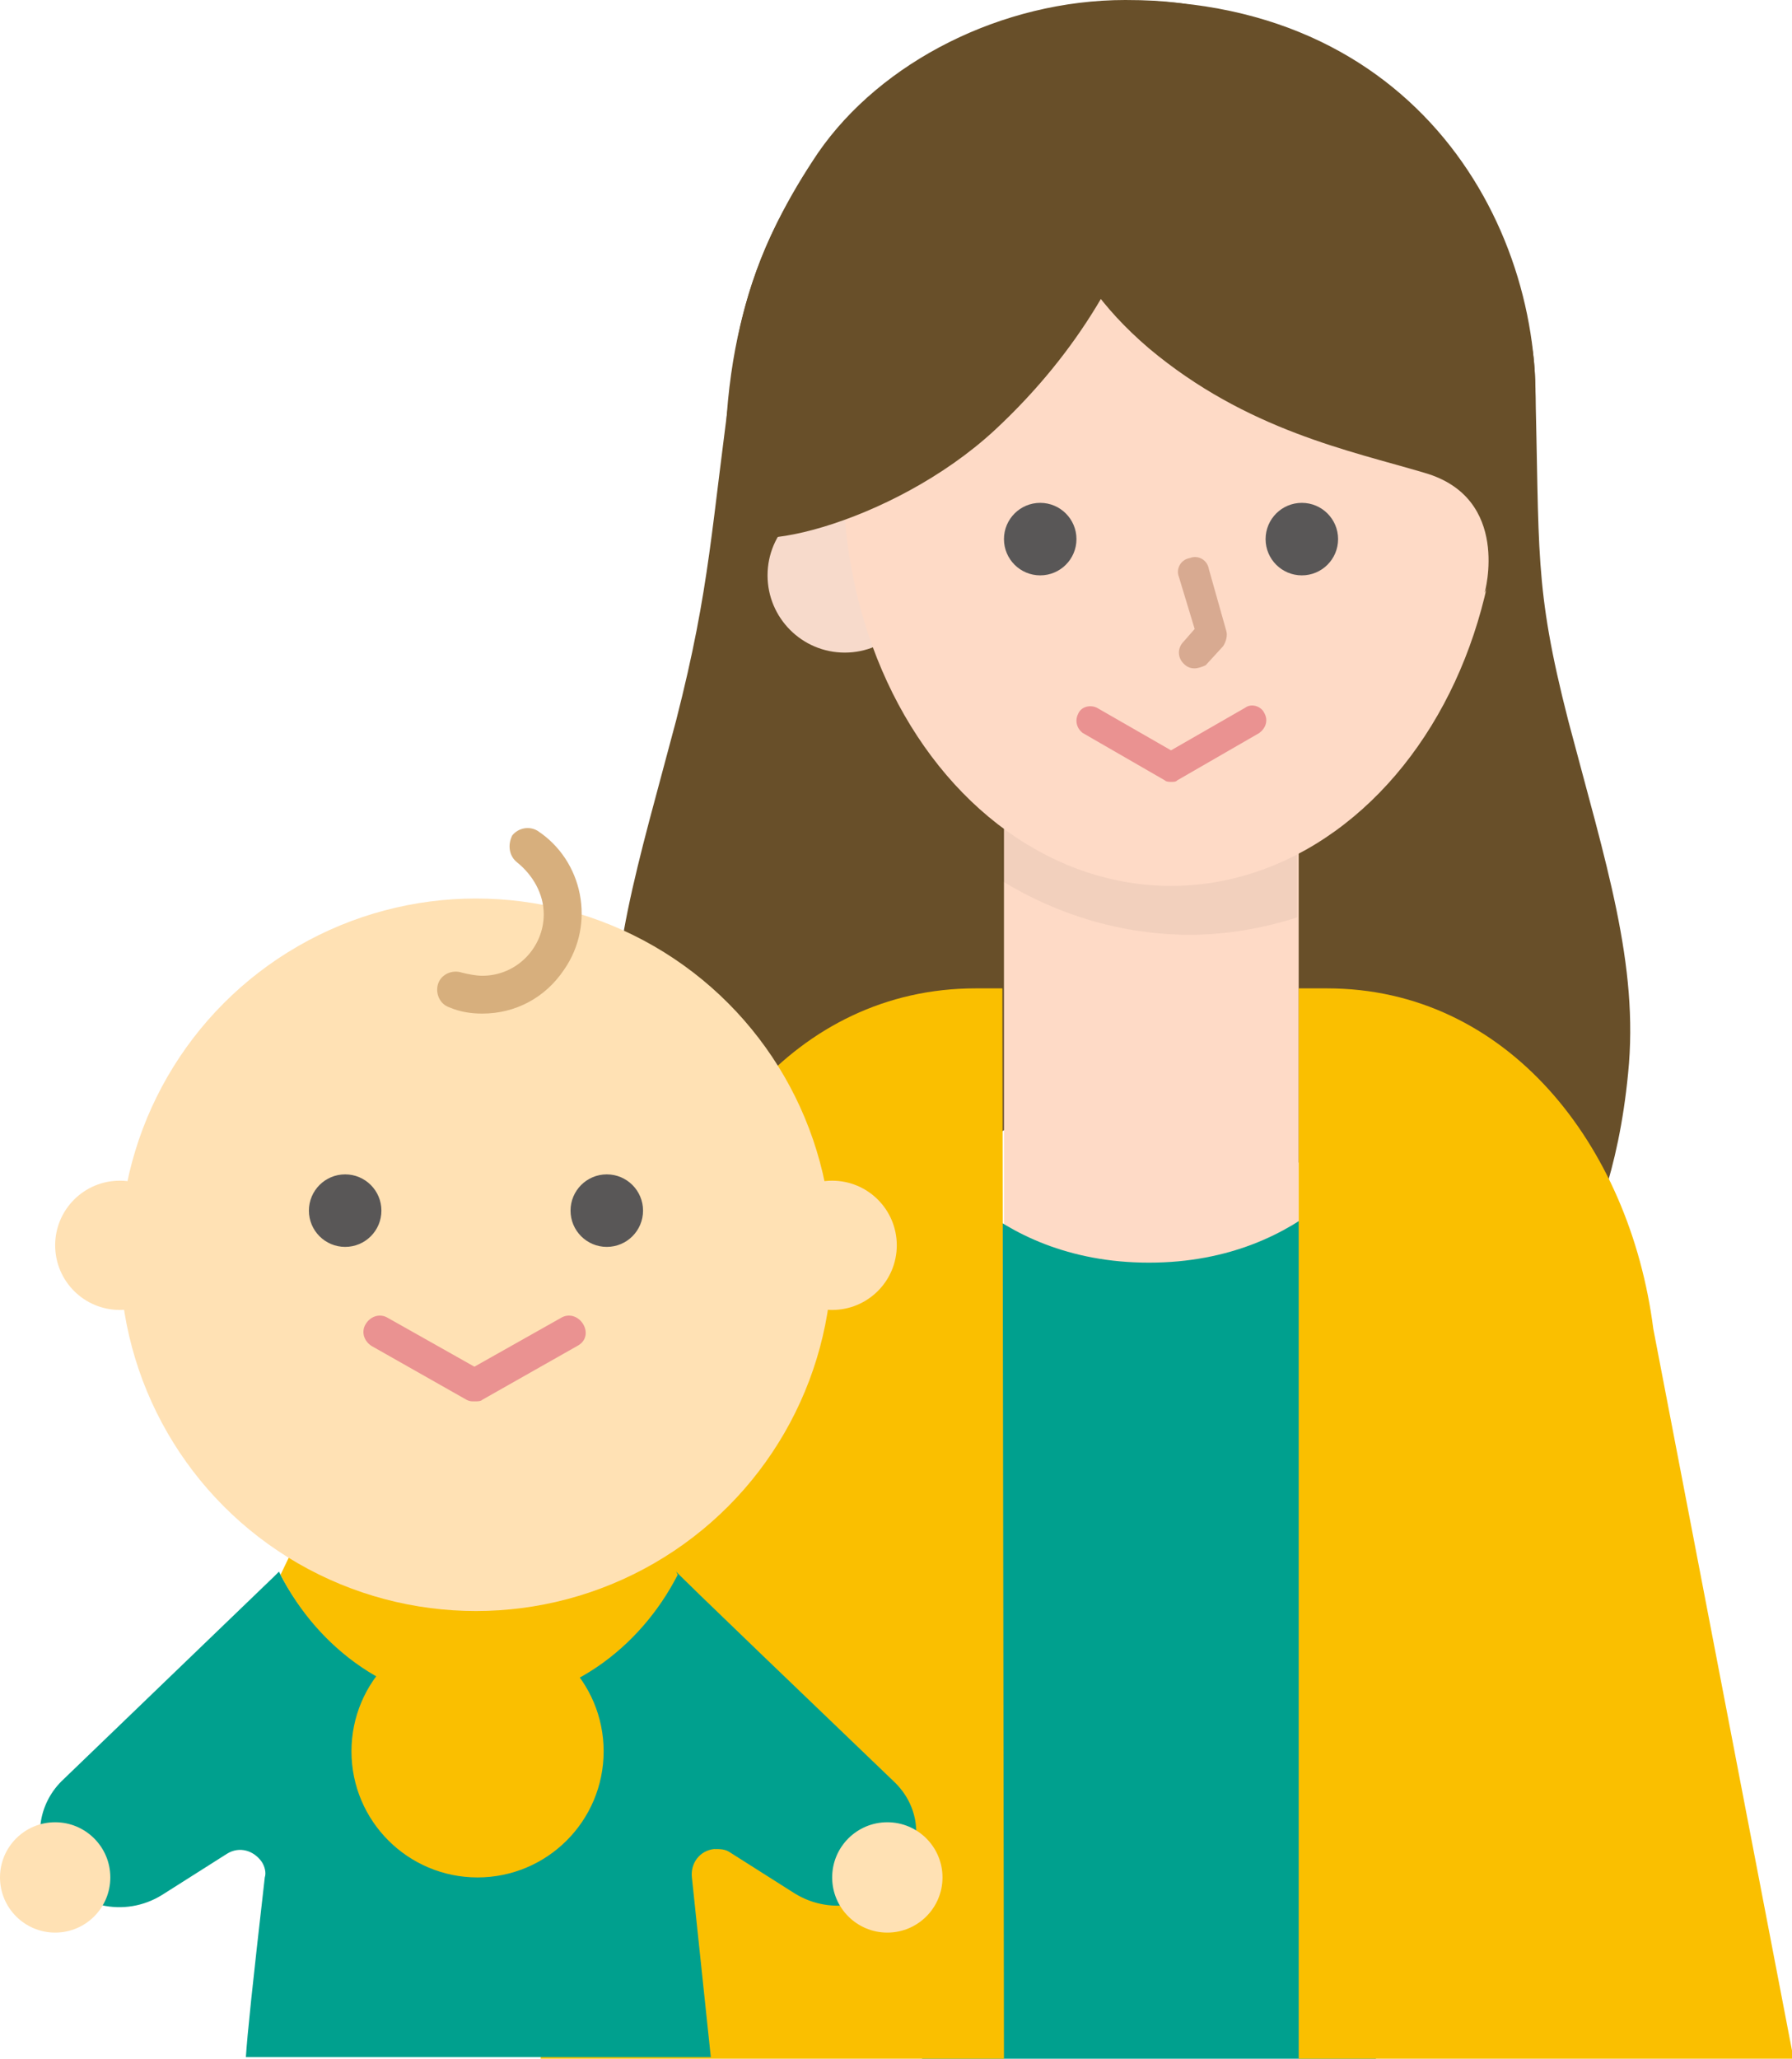
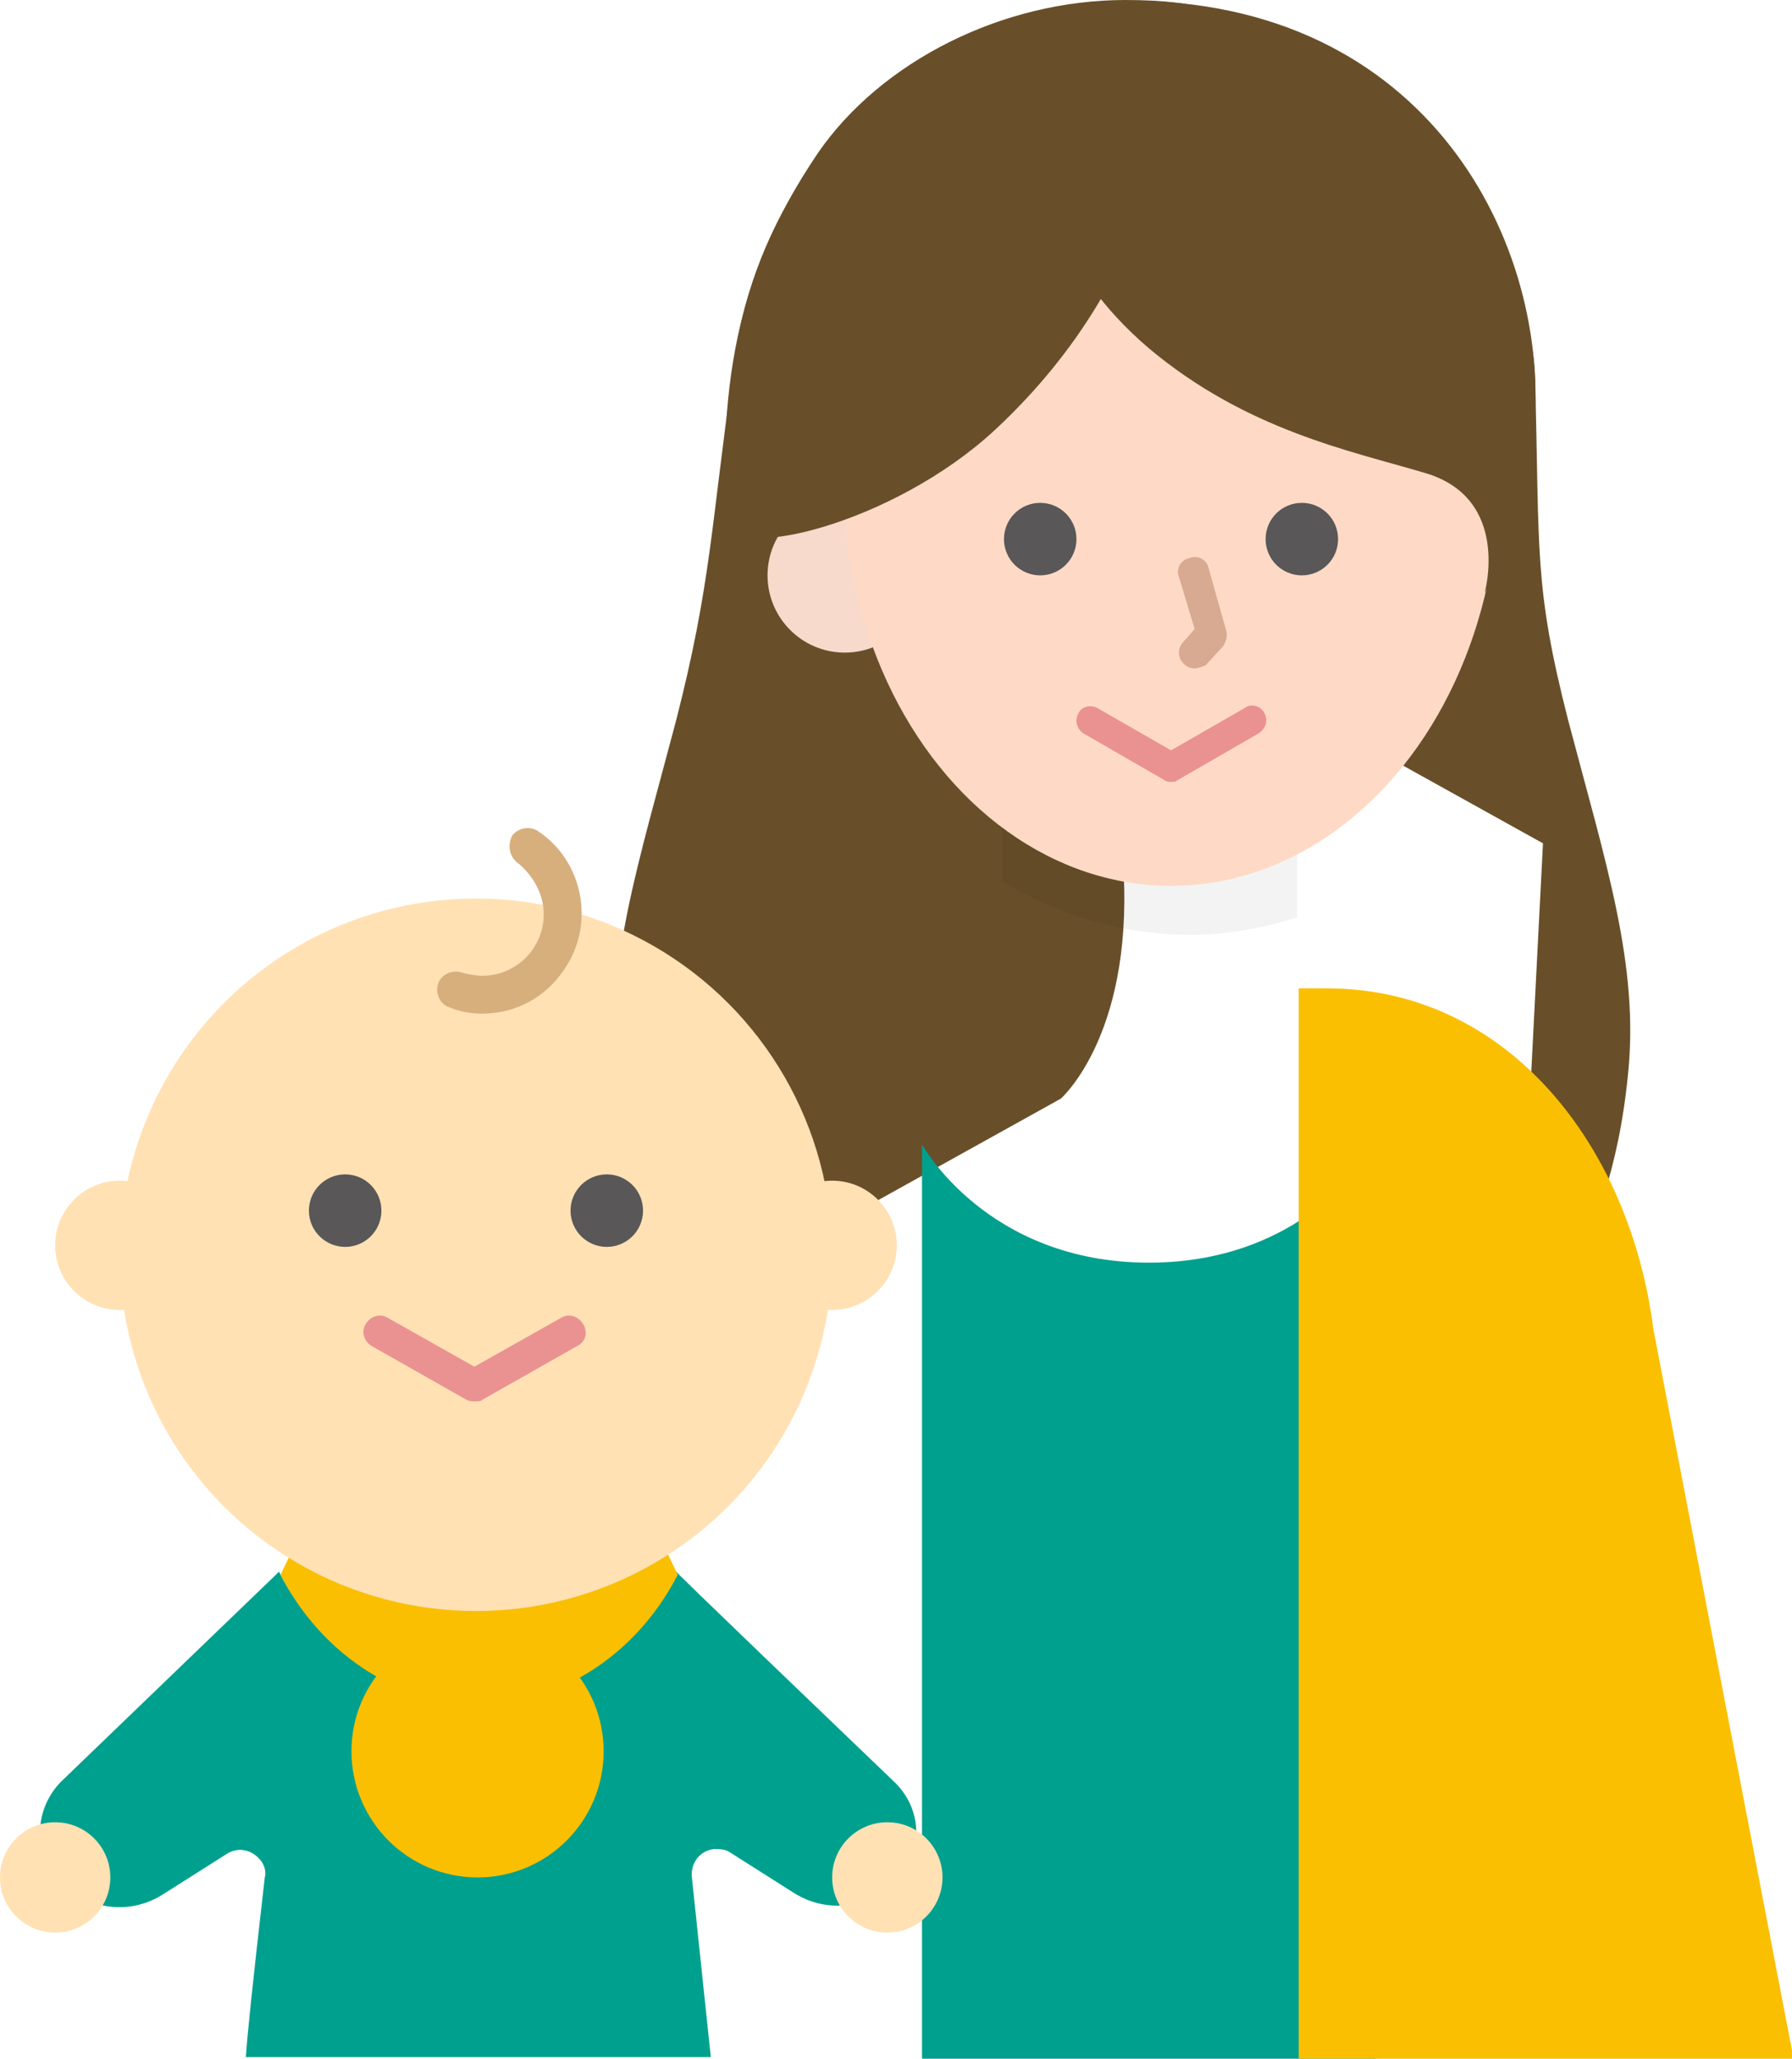
<svg xmlns="http://www.w3.org/2000/svg" version="1.1" id="レイヤー_1" x="0px" y="0px" width="113.7px" height="130.6px" viewBox="0 0 113.7 130.6" style="enable-background:new 0 0 113.7 130.6;" xml:space="preserve">
  <style type="text/css">
	.st0{fill:#684F29;}
	.st1{fill:#FEDAC6;}
	.st2{fill:#F7DACB;}
	.st3{opacity:5.000000e-02;enable-background:new    ;}
	.st4{fill:#00A08E;}
	.st5{fill:#EA9291;}
	.st6{fill:#FABF00;}
	.st7{fill:#FFE1B4;}
	.st8{fill:#D7AF7D;}
	.st9{fill:#595757;}
	.st10{fill:#D8AA91;}
</style>
  <g transform="">
    <path class="st0" d="M46.1,84.7c-0.2,0-5.8-4.2-7-16.6c-0.7-6.9,1.4-13.3,3.8-22.4c2.2-8.6,2.2-12.2,3.6-22.2   c0.5-4.3,2-8.5,4.4-12.1l5.5,3.2l7.5,24.7c4.5,4.2,7.2,10,7.4,16.1c0.5,10.4-4,14.3-4,14.3l-15.3,8.5L46.1,84.7z" />
-     <path class="st0" d="M96.3,84.7c0.2,0,5.8-4.2,7-16.6c0.7-6.9-1.4-13.3-3.8-22.4c-2.2-8.6-1.8-10.7-2.1-21.6   c-0.2-7.7-5.9-12.7-5.9-12.7l-5.5,3.2l-7.5,24.7c-4.5,4.2-7.2,10-7.4,16.1c-0.5,10.4,4,14.3,4,14.3l15.3,8.5L96.3,84.7z" />
-     <path class="st1" d="M82.4,92.7l-18.7-0.1V47.4l18.7,0.1V92.7z" />
+     <path class="st0" d="M96.3,84.7c0.2,0,5.8-4.2,7-16.6c0.7-6.9-1.4-13.3-3.8-22.4c-2.2-8.6-1.8-10.7-2.1-21.6   c-0.2-7.7-5.9-12.7-5.9-12.7l-5.5,3.2c-4.5,4.2-7.2,10-7.4,16.1c-0.5,10.4,4,14.3,4,14.3l15.3,8.5L96.3,84.7z" />
    <circle class="st2" cx="53.6" cy="36.5" r="4.9" />
    <path class="st3" d="M63.6,55.9c3.6,2.2,7.7,3.4,11.9,3.4c2.3,0,4.6-0.4,6.8-1.1V45.6l-18.8,0L63.6,55.9z" />
    <ellipse class="st1" cx="74.3" cy="30.3" rx="20.8" ry="25.9" />
    <path class="st0" d="M74.1,5.3c0,0,0.2,11.6-11,22c-6.5,6-16.8,8.4-17,5.8c-0.7-11.4,2.1-17.9,5.8-23.4C55.9,3.9,63.6,0,71.4,0   c10.5,0,6.3,4.1,6.3,4.1L74.1,5.3z" />
    <path class="st0" d="M69.6,0.1C89.5-1,98,14.2,97.4,26.4c-0.2,3.9-1.3,7.7-3.2,11.2c0,0,1.7-6-3.8-7.6c-4.7-1.4-11.3-2.7-17.5-7.9   C60.6,11.6,69.6,0.1,69.6,0.1z" />
    <path class="st4" d="M87.3,130.6H58.5v-58c0,0,4.1,7.5,14.4,7.5s14.4-7.5,14.4-7.5V130.6z" />
    <path class="st5" d="M80.2,45.2c-0.2-0.4-0.8-0.6-1.2-0.3c0,0,0,0,0,0l-4.7,2.7l-4.7-2.7c-0.4-0.2-1-0.1-1.2,0.4   c-0.2,0.4-0.1,0.9,0.3,1.2l5.2,3c0.1,0.1,0.3,0.1,0.4,0.1c0.2,0,0.3,0,0.4-0.1l5.2-3C80.3,46.2,80.5,45.7,80.2,45.2   C80.2,45.2,80.2,45.2,80.2,45.2z" />
-     <path class="st6" d="M63.6,62.7h-1.7c-11.4,0-19.2,9.9-20.6,21.6l-7,46.3h29.4L63.6,62.7z" />
    <path class="st6" d="M84.2,62.7h-1.8v67.9h31.4l-8.9-46.3C103.4,72.6,95.6,62.7,84.2,62.7L84.2,62.7z" />
    <path class="st4" d="M10.3,120.2l4.1-2.6c0.8-0.5,1.7-0.2,2.2,0.5c0.2,0.3,0.3,0.7,0.2,1c-0.8,7-1.1,9.9-1.2,11.4h29.5l-1.2-11.4   c-0.1-0.9,0.5-1.7,1.4-1.8c0.4,0,0.7,0,1,0.2l4.1,2.6c2.4,1.5,5.5,0.8,7-1.5c1.2-1.8,0.9-4.1-0.7-5.6   c-14.5-13.9-13.6-13.1-13.8-13.3c-3.4,7-11.8,9.8-18.8,6.4c-2.8-1.4-5-3.6-6.4-6.4c-0.1,0.1-0.2,0.2-0.3,0.3l-13.5,13   c-1.5,1.5-1.8,3.8-0.7,5.6C4.8,121,7.9,121.7,10.3,120.2L10.3,120.2z" />
    <path class="st6" d="M41.8,97.4c-3,3.1-7.1,4.7-11.4,4.6c-4.3,0.1-8.4-1.6-11.4-4.6l-1.2,2.5c2.4,4.7,7.1,8.2,12.6,8.2   s10.2-3.5,12.6-8.2L41.8,97.4z" />
    <circle class="st7" cx="30.2" cy="79.6" r="22.6" />
    <path class="st5" d="M37,84c-0.3-0.5-0.9-0.7-1.4-0.4c0,0,0,0,0,0l-5.5,3.1l-5.5-3.1c-0.5-0.3-1.1-0.1-1.4,0.4   c-0.3,0.5-0.1,1.1,0.4,1.4l6,3.4c0.2,0.1,0.3,0.1,0.5,0.1c0.2,0,0.4,0,0.5-0.1l6-3.4C37.2,85.1,37.3,84.5,37,84C37,84,37,84,37,84z   " />
    <path class="st8" d="M30.6,64.3c-0.7,0-1.4-0.1-2.1-0.4c-0.6-0.2-0.9-0.9-0.7-1.5c0.2-0.6,0.9-0.9,1.5-0.7l0,0   c0.4,0.1,0.9,0.2,1.3,0.2c2.2,0,3.9-1.8,3.9-3.9c0-1.3-0.7-2.5-1.7-3.3c-0.5-0.4-0.6-1.1-0.3-1.7c0.4-0.5,1.1-0.6,1.6-0.3   c2.9,1.9,3.7,5.9,1.7,8.8C34.6,63.3,32.7,64.3,30.6,64.3L30.6,64.3z" />
    <circle class="st9" cx="21.9" cy="76.8" r="2.3" />
    <circle class="st9" cx="38.5" cy="76.8" r="2.3" />
    <circle class="st9" cx="66" cy="34.2" r="2.3" />
    <circle class="st9" cx="82.6" cy="34.2" r="2.3" />
    <circle class="st7" cx="7.6" cy="79" r="4.1" />
    <circle class="st7" cx="52.8" cy="79" r="4.1" />
    <circle class="st6" cx="30.3" cy="111.1" r="8" />
    <g>
      <circle class="st7" cx="3.5" cy="119.1" r="3.5" />
      <circle class="st7" cx="56.3" cy="119.1" r="3.5" />
    </g>
    <path class="st10" d="M75.8,42.4c-0.3,0-0.5-0.1-0.7-0.3c-0.4-0.4-0.4-1,0-1.4l0.7-0.8l-1-3.3c-0.2-0.5,0.1-1.1,0.7-1.2   c0.5-0.2,1.1,0.1,1.2,0.7l1.1,3.9c0.1,0.3,0,0.7-0.2,1l-1.1,1.2C76.3,42.3,76,42.4,75.8,42.4z" />
  </g>
</svg>